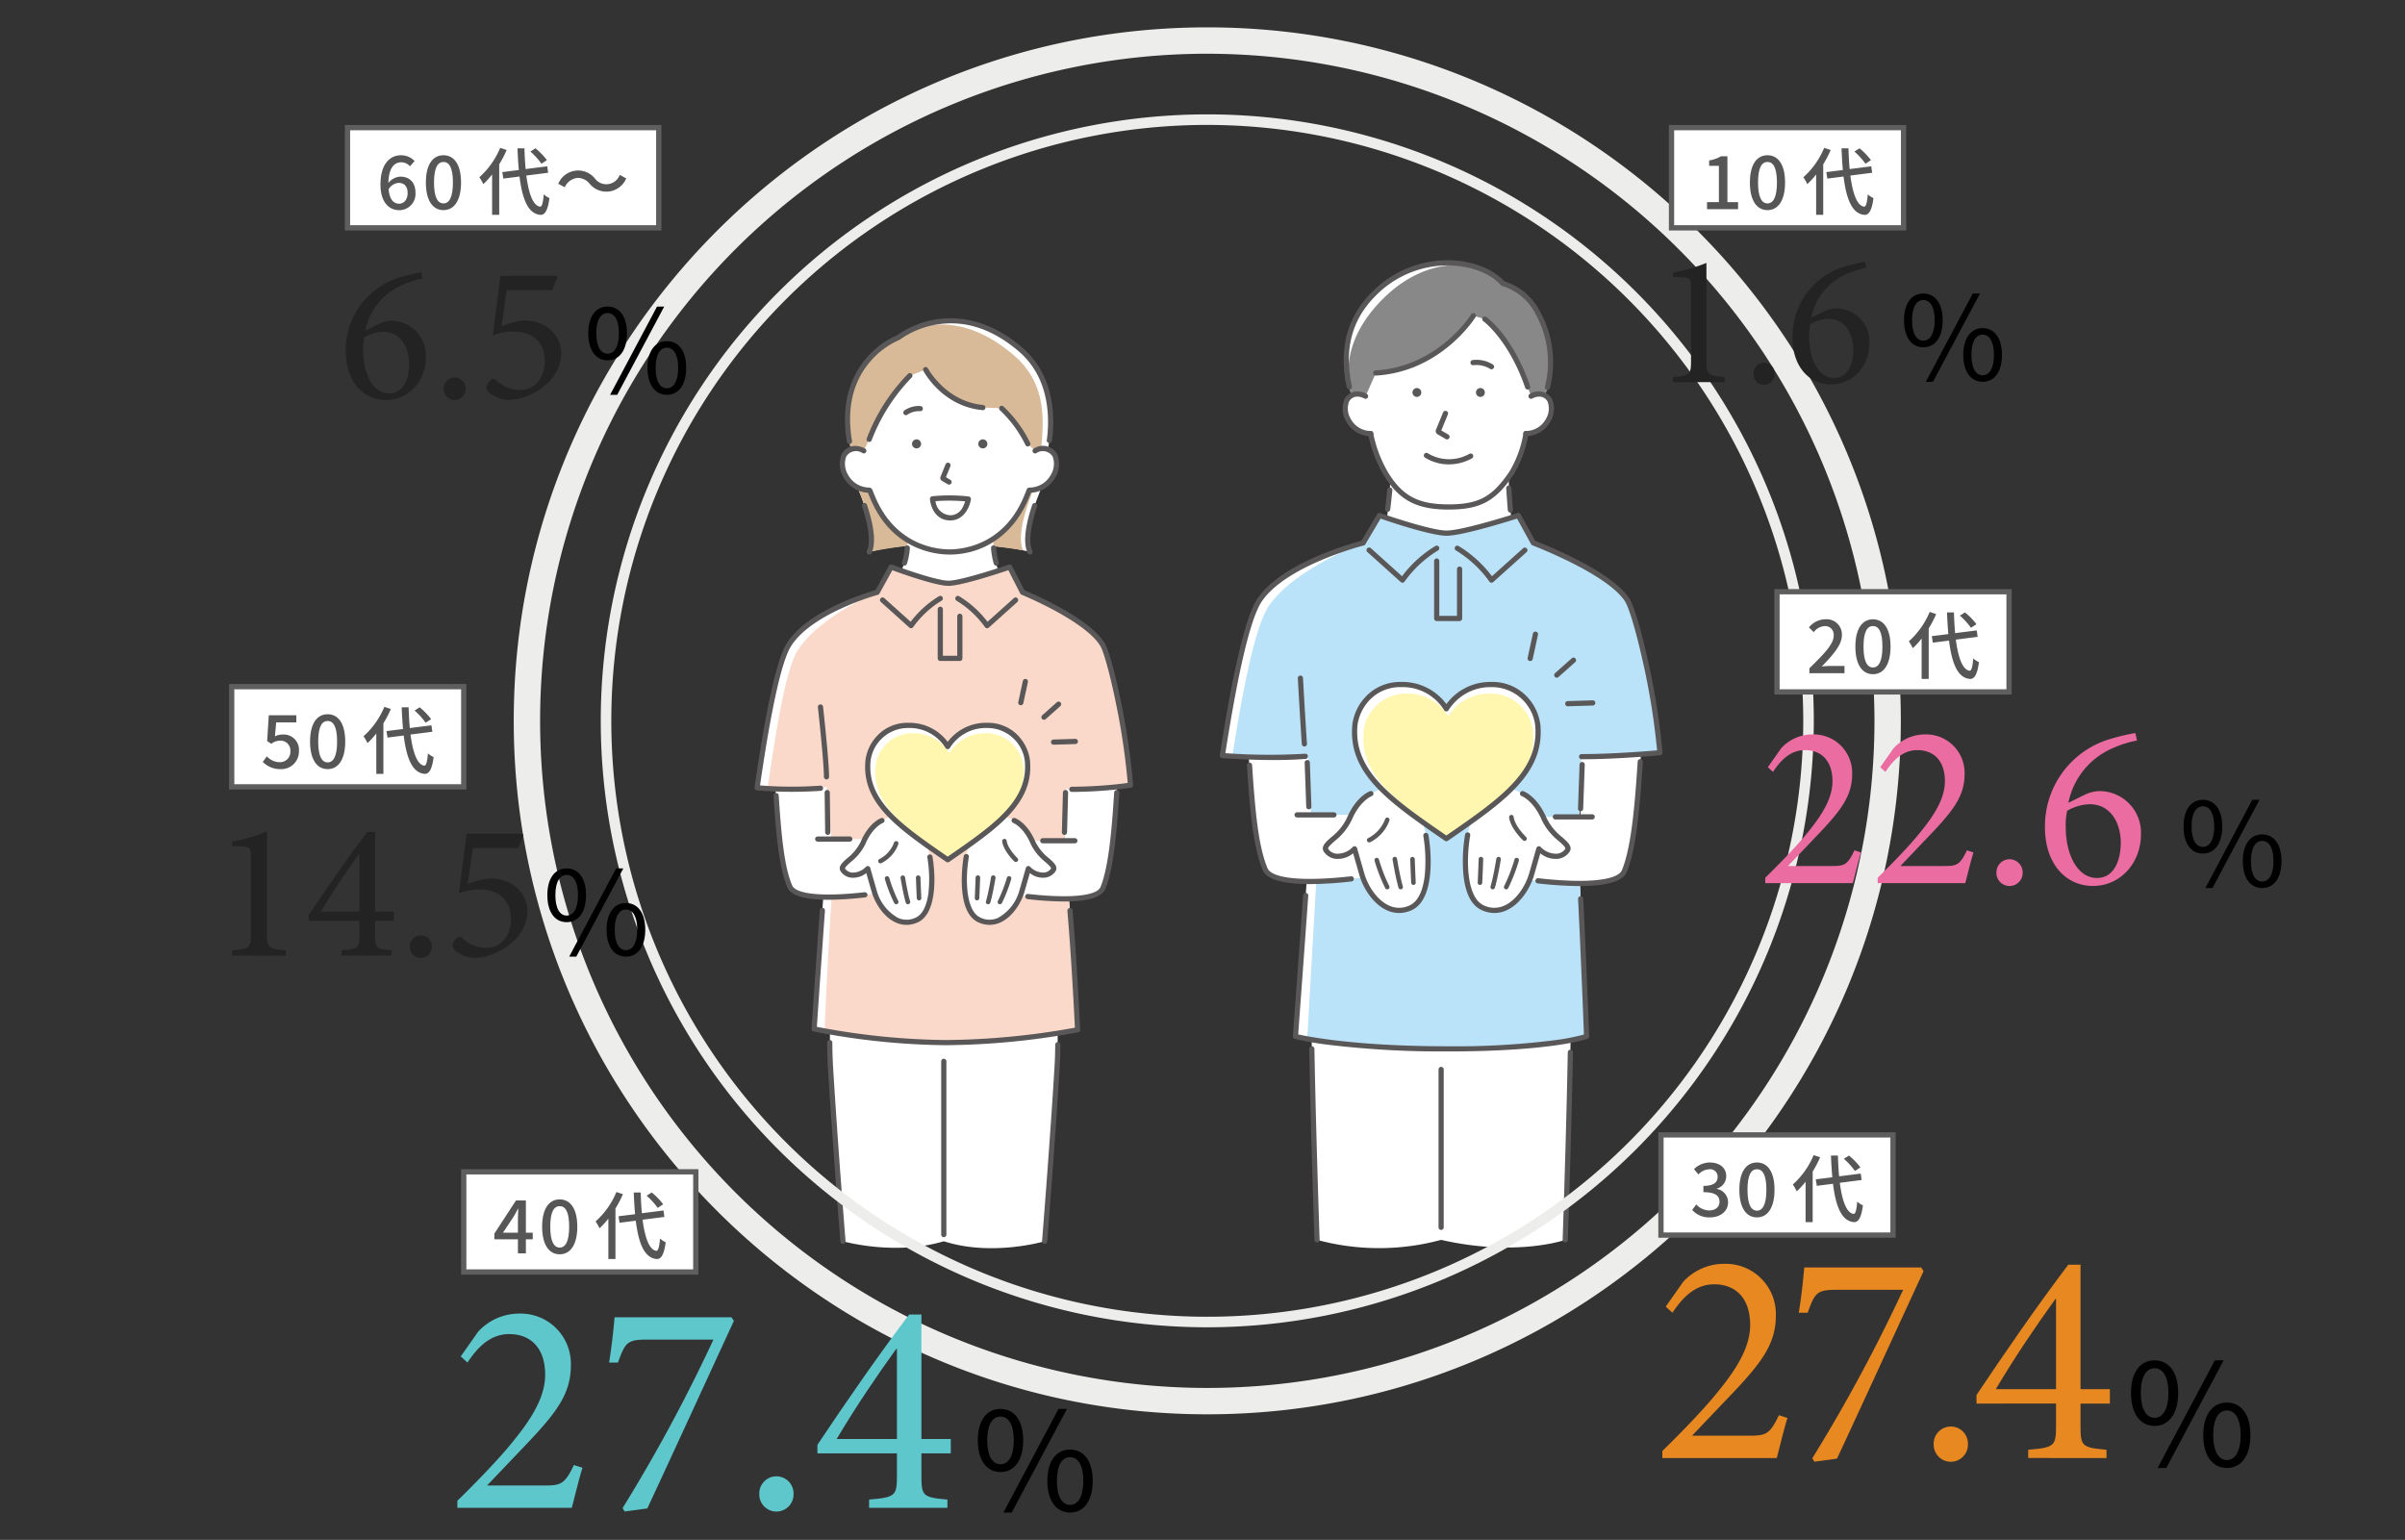
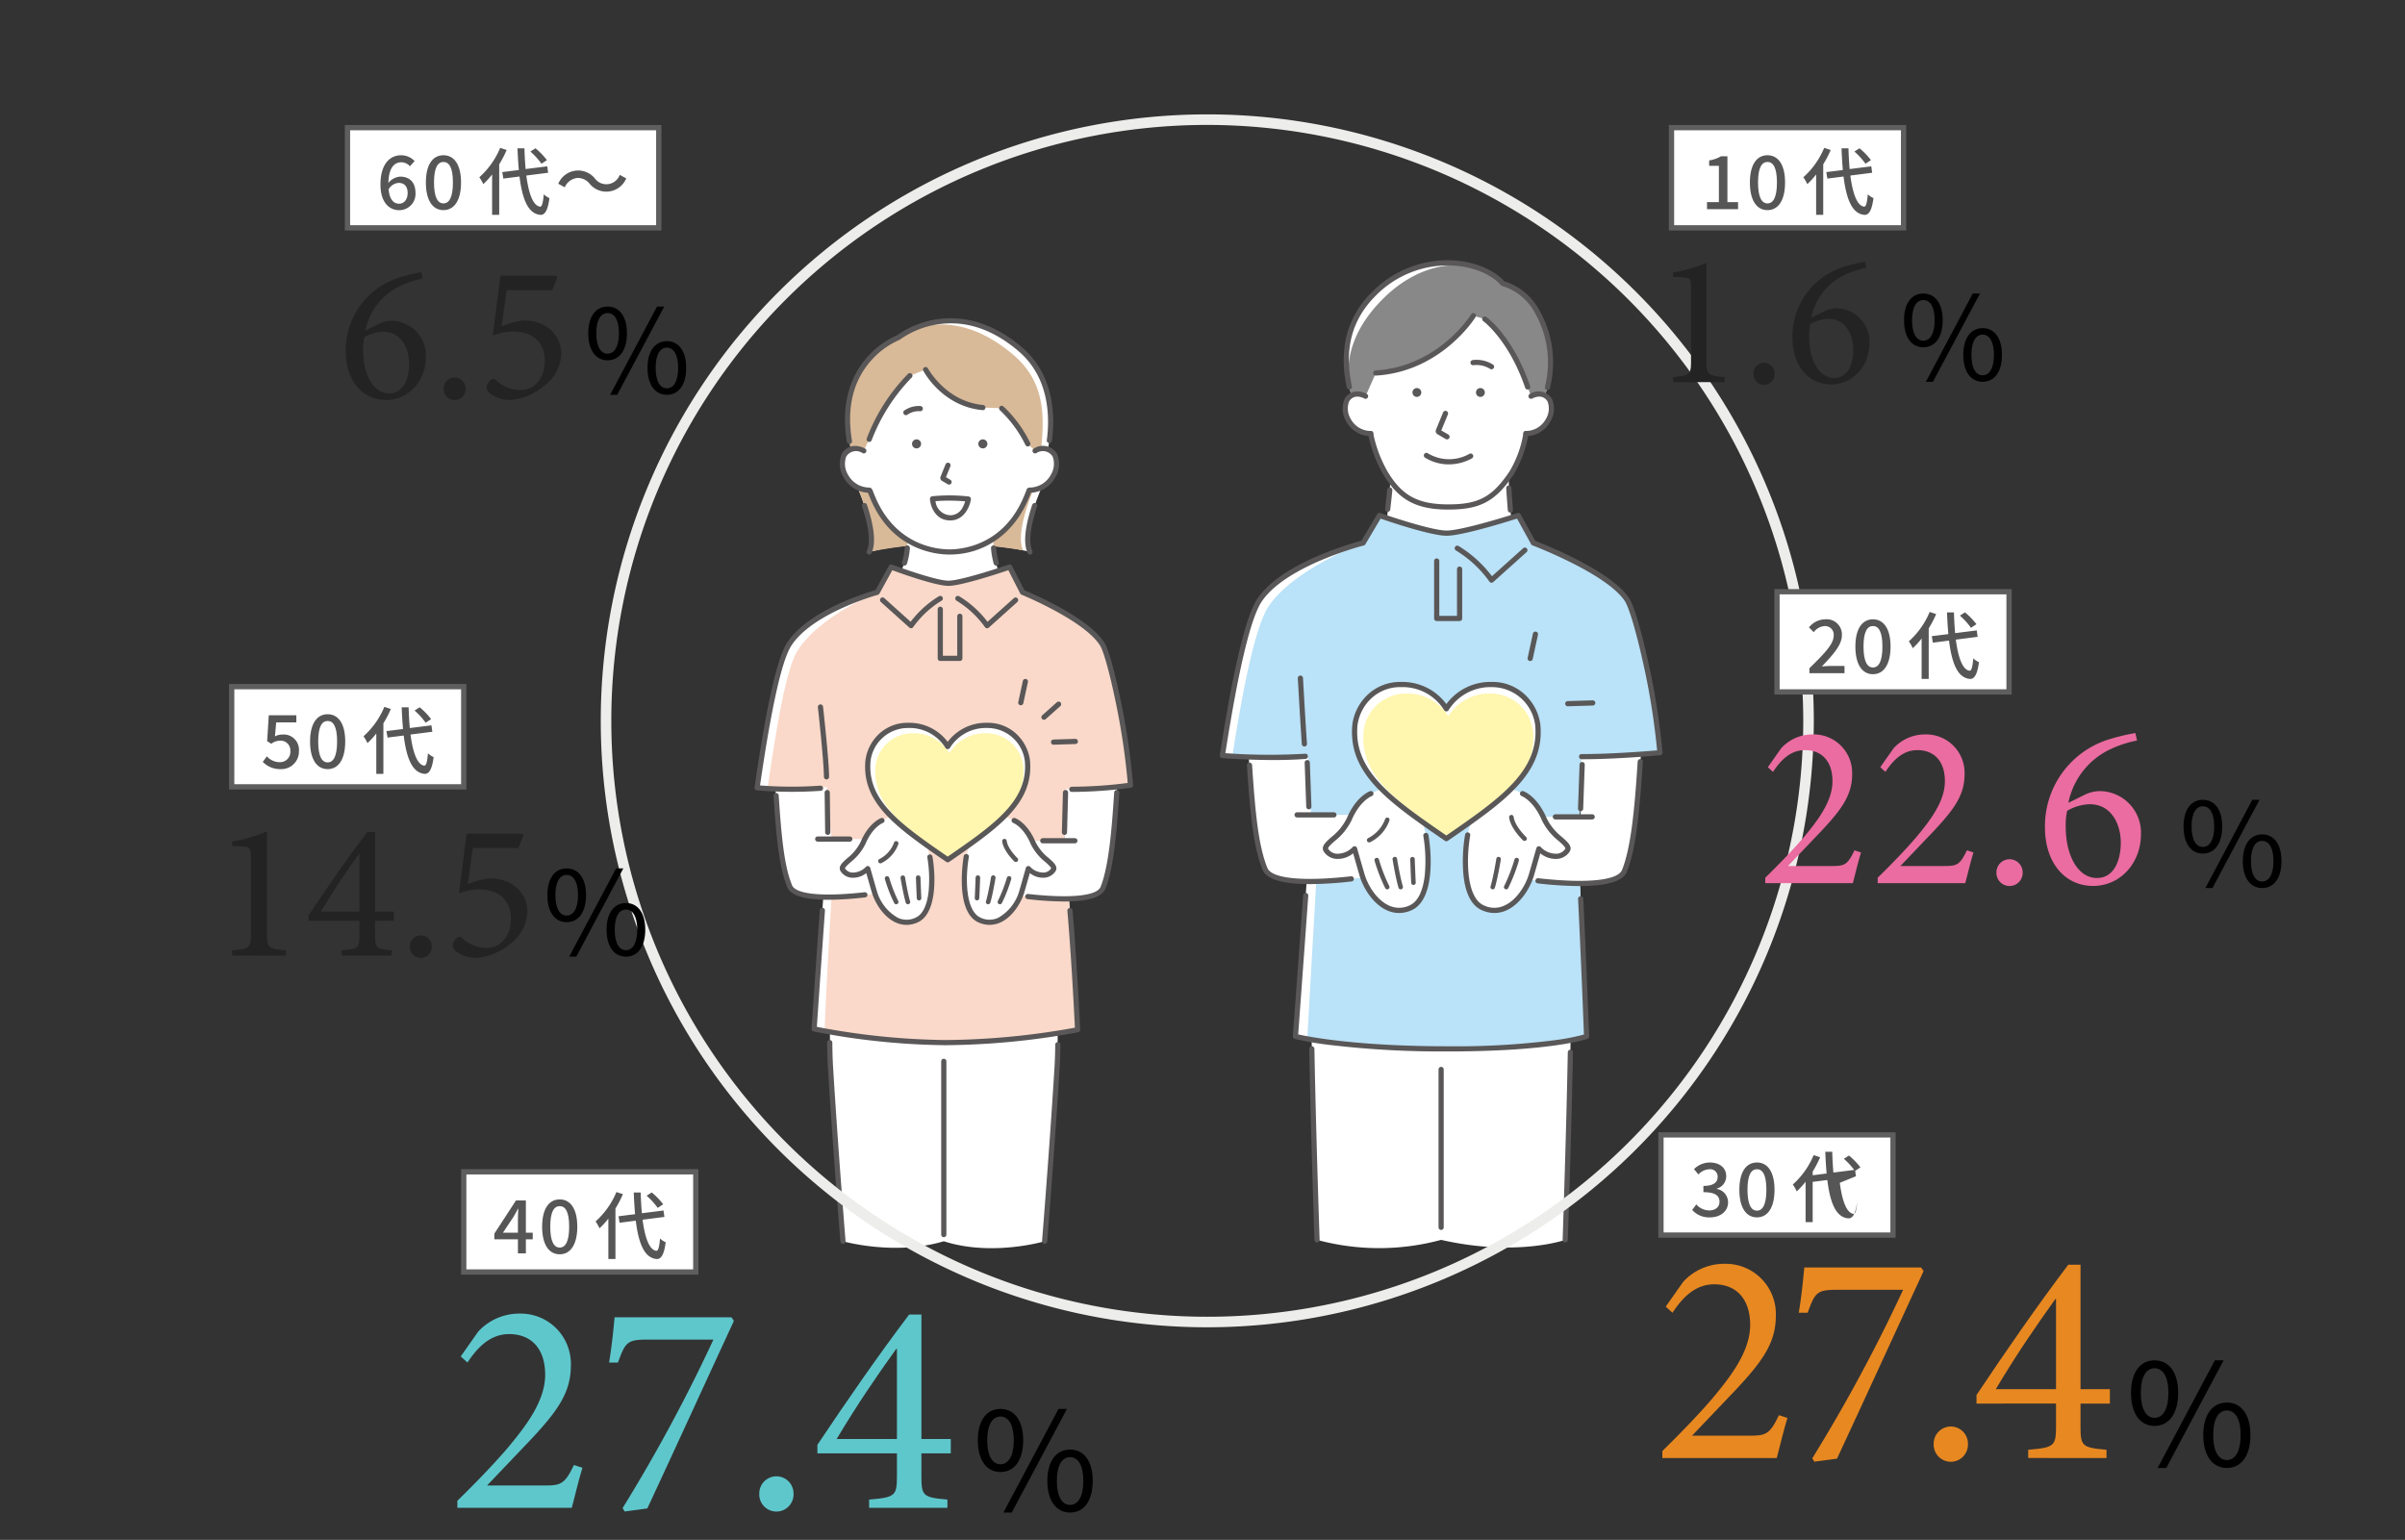
<svg xmlns="http://www.w3.org/2000/svg" width="456" height="292" viewBox="0 0 456 292">
  <rect x="0" y="0" width="456" height="292" fill="#333333" stroke="none" />
  <defs>
    <clipPath id="a">
      <rect width="389.146" height="281.624" fill="none" />
    </clipPath>
  </defs>
  <g transform="translate(-308 -3133)">
    <rect width="456" height="292" transform="translate(308 3133)" fill="none" />
    <g transform="translate(350.427 3138.188)">
      <g transform="translate(1)" clip-path="url(#a)">
        <path d="M135.522,230.186c-9.321,2.794-19.121,0-19.121,0-.96-12.088-1.805-23.82-2.357-32.929a128.847,128.847,0,0,1,.671-19.62h41.614a128.7,128.7,0,0,1,.671,19.62c-.552,9.109-1.4,20.841-2.357,32.929,0,0-9.946,2.956-19.121,0" fill="#fff" />
        <path d="M118.831,86.476s4.292,9.166,2.547,13c0,0,4.94-1.532,15.085-1.532s15.4,1.532,15.4,1.532c-1.745-3.836,2.547-13,2.547-13Z" fill="#fff" />
        <path d="M118.831,86.476s4.225,9.166,2.547,13a71.937,71.937,0,0,1,14.406-1.532,89.519,89.519,0,0,1,14.759,1.219c-1.678-3.835,2.5-12.689,2.5-12.689Z" fill="#d8b998" />
        <path d="M144.906,96.927c-.13,8.532,5.082,11.839,5.082,11.839L136.6,120.605,122.576,108.41A12.337,12.337,0,0,0,128.6,96.927Z" fill="#fff" />
        <path d="M145.462,102.061a.491.491,0,0,1-.472-.356,15.117,15.117,0,0,1-.518-2.938.491.491,0,1,1,.979-.079,14.151,14.151,0,0,0,.484,2.746.491.491,0,0,1-.473.627" fill="#595757" />
        <path d="M128.061,102.061a.482.482,0,0,1-.149-.023.491.491,0,0,1-.319-.617,11.744,11.744,0,0,0,.516-2.728.491.491,0,1,1,.98.069,12.723,12.723,0,0,1-.56,2.956.49.49,0,0,1-.468.343" fill="#595757" />
        <path d="M136.6,99.477c5.2,0,11.71-2.72,14.871-10.444,0,0,4.03-9.408.962-17.3-2.765-7.11-7.937-12.025-15.833-12.486-7.9.461-13.068,5.376-15.833,12.486-3.068,7.893.962,17.3.962,17.3A15.961,15.961,0,0,0,136.6,99.477" fill="#fff" />
        <path d="M121.378,87.757c-4.672-.2-5.726-5.024-4.776-6.618,1.342-2.249,3.751-.837,3.751-.837l1.6.573.454,6.972Z" fill="#fff" />
        <path d="M131.215,78.969a.858.858,0,1,1-.87-.845.857.857,0,0,1,.87.845" fill="#595757" />
        <path d="M143.784,78.969a.858.858,0,1,1-.87-.845.857.857,0,0,1,.87.845" fill="#595757" />
        <path d="M136.517,86.706a.494.494,0,0,1-.25-.069l-1.1-.651a.63.63,0,0,1-.261-.775l.951-2.353a.491.491,0,0,1,.911.368l-.837,2.07.836.5a.491.491,0,0,1-.25.914m-.7-1.127h0" fill="#595757" />
        <path d="M128.337,73.537a.492.492,0,0,1-.26-.909,4.786,4.786,0,0,1,3.061-.814.491.491,0,0,1-.153.97,3.851,3.851,0,0,0-2.389.679.49.49,0,0,1-.259.074" fill="#595757" />
        <path d="M120.353,80.3A3.166,3.166,0,0,0,117.919,80c-3.611-16.5,8.992-21.177,8.992-21.177S137.5,50.377,150,61.022c6.268,5.337,6.324,13.586,5.261,18.972a3.174,3.174,0,0,0-2.431.308l-1.388-1.32a22.921,22.921,0,0,0-4.966-6.753l-3.553-.133c-7.413-.683-10.854-7.208-10.854-7.208l-3,1.18a35.117,35.117,0,0,0-7.7,12.056Z" fill="#fff" />
        <path d="M120.353,80.3A3.166,3.166,0,0,0,117.919,80c-3.611-16.5,8.992-21.177,8.992-21.177s9.324-7.341,21.827,3.3c6.268,5.337,5.767,12.223,5.246,17.779a2.722,2.722,0,0,0-1.15.4l-1.388-1.32a22.921,22.921,0,0,0-4.966-6.753l-3.553-.133c-7.413-.683-10.854-7.208-10.854-7.208l-3,1.18a35.117,35.117,0,0,0-7.7,12.056Z" fill="#d8b998" />
        <path d="M151.808,87.757c4.671-.2,5.726-5.024,4.776-6.618-1.342-2.249-3.751-.837-3.751-.837l-1.6.573-.454,6.972Z" fill="#fff" />
        <path d="M136.6,99.968c-2.5,0-10.979-.775-15.06-10.75,0,0-.19-.416-.461-1.144a.491.491,0,1,1,.921-.343c.257.692.44,1.094.442,1.1,3.857,9.425,11.812,10.157,14.158,10.157s10.3-.732,14.15-10.14c.01-.022.2-.444.47-1.169a.492.492,0,1,1,.922.341c-.283.762-.482,1.2-.49,1.218-2.746,6.713-8.376,10.732-15.052,10.732" fill="#595757" />
        <path d="M151.864,99.968a.49.49,0,0,1-.447-.288c-.836-1.837-.542-4.914.874-9.149a.491.491,0,0,1,.932.311c-1.316,3.935-1.631,6.851-.912,8.431a.491.491,0,0,1-.447.695" fill="#595757" />
        <path d="M121.378,99.968a.491.491,0,0,1-.447-.695c.72-1.58.4-4.5-.914-8.438a.491.491,0,0,1,.931-.312c1.418,4.239,1.714,7.319.877,9.157a.49.49,0,0,1-.447.288" fill="#595757" />
        <path d="M121.379,88.248h-.023a5.538,5.538,0,0,1-4.847-2.933,4.9,4.9,0,0,1-.329-4.428,2.842,2.842,0,0,1,2.846-1.5,4.2,4.2,0,0,1,1.574.489.491.491,0,0,1-.495.849,2.183,2.183,0,0,0-3.081.664,3.987,3.987,0,0,0,.349,3.459,4.59,4.59,0,0,0,4.026,2.417.491.491,0,0,1-.02.982" fill="#595757" />
        <path d="M151.807,88.248a.491.491,0,0,1-.021-.982,4.59,4.59,0,0,0,4.026-2.417,3.984,3.984,0,0,0,.349-3.459,2.183,2.183,0,0,0-3.081-.664.491.491,0,0,1-.495-.849,3.124,3.124,0,0,1,4.42,1.01,4.9,4.9,0,0,1-.328,4.428,5.541,5.541,0,0,1-4.848,2.933h-.022" fill="#595757" />
        <path d="M117.632,79.006a.493.493,0,0,1-.485-.41c-1.357-8.1,1.313-13.164,3.793-15.992a16.07,16.07,0,0,1,5.726-4.218,17.378,17.378,0,0,1,7.012-2.941c3.946-.731,10.037-.421,16.643,5.2,6.324,5.383,6.289,13.435,5.706,17.756a.491.491,0,0,1-.974-.132c.556-4.122.6-11.8-5.369-16.876-5.052-4.3-10.363-5.981-15.782-4.993a16.5,16.5,0,0,0-6.686,2.8.485.485,0,0,1-.135.076,15.188,15.188,0,0,0-5.433,4.008c-3.379,3.876-4.567,8.972-3.532,15.146a.492.492,0,0,1-.4.566.459.459,0,0,1-.081.007" fill="#595757" />
        <path d="M121.378,78.615a.493.493,0,0,1-.462-.66,35.266,35.266,0,0,1,7.818-12.242.492.492,0,1,1,.68.71,34.905,34.905,0,0,0-7.574,11.869.492.492,0,0,1-.462.323" fill="#595757" />
        <path d="M142.928,72.587l-.046,0c-7.592-.7-11.1-7.192-11.245-7.468a.492.492,0,0,1,.87-.459c.033.063,3.416,6.3,10.466,6.949a.491.491,0,0,1-.045.98" fill="#595757" />
        <path d="M151.446,79.473a.492.492,0,0,1-.45-.293,22.636,22.636,0,0,0-4.859-6.6.491.491,0,0,1,.686-.7,23.622,23.622,0,0,1,5.072,6.906.492.492,0,0,1-.449.69" fill="#595757" />
        <path d="M136.731,93.5c-2.8,0-3.733-2.643-3.834-4.062a.491.491,0,0,1,.429-.522,32.744,32.744,0,0,1,6.9.04.493.493,0,0,1,.434.563c-.206,1.345-1.264,3.907-3.8,3.98h-.129m-2.783-3.659a2.946,2.946,0,0,0,2.788,2.677h.1a2.633,2.633,0,0,0,2.281-1.535,5.417,5.417,0,0,0,.452-1.1,33.861,33.861,0,0,0-5.617-.038" fill="#595757" />
        <path d="M158.583,159.509c-.458-3.125.042-8.532.033-15.035l1.182.012a84.549,84.549,0,0,0,11.127-.784c-.706-9.939-3.908-24.344-5.307-26.661-3-4.975-15.164-9.916-15.164-9.916l-2.446-4.792s-8.957,3.083-11.6,3.083-10.874-3.083-10.874-3.083l-2.637,4.792s-12.6,3.409-16.734,9.916c-2.16,3.4-4.3,15.038-6.048,27.153,0,0,7.977.7,13.282-.065-.009,5.928-.02,11.309-.269,14.642-.989,13.23-2.2,31.15-2.2,31.15a133.946,133.946,0,0,0,25.028,2.6,140.693,140.693,0,0,0,24.929-2.433s-1.015-21.76-2.308-30.575" fill="#fff" />
        <path d="M158.583,159.509c-.458-3.125.042-8.532.033-15.035l1.182.012a84.549,84.549,0,0,0,11.127-.784c-.706-9.939-3.908-24.344-5.307-26.661-3-4.975-15.164-9.916-15.164-9.916l-2.446-4.792s-8.957,3.083-11.6,3.083-10.874-3.083-10.874-3.083l-2.637,4.792s-10.943,4.516-15.075,11.023c-2.159,3.4-3.968,14.068-5.716,26.183a55.777,55.777,0,0,0,11.291-.2c-.009,5.928,1.508,11.614,1.259,14.947-.989,13.23-1.749,31.232-1.749,31.232a118.812,118.812,0,0,0,23.052,2.209,140.693,140.693,0,0,0,24.929-2.433s-1.015-21.76-2.308-30.575" fill="#fad9ca" />
        <path d="M158.616,144.419l-.163,9.82H148.107l-.2,10.1s16.23,2.689,17.793-1.166c1.582-3.9,2.158-10.754,2.689-19.17-1.869.189-6.246.394-9.773.414" fill="#fff" />
        <path d="M148.859,150.4s2.1.737,3.59,4.247c1.209,2.849,4.511,4.051,3.823,5.119s-2.558,1.686-4.716-.244c0,0-.823,2.907-1.217,4.259-.933,3.205-4.128,7.28-8.072,5.476s-2.855-11.049-2.213-13.225,2.122-5.954,4.318-6.6c1.844-.543,4.487.968,4.487.968" fill="#fff" />
        <path d="M146.156,166.282a.43.43,0,0,1-.374-.641,27.991,27.991,0,0,0,1.7-4.373.43.43,0,1,1,.824.244,28.312,28.312,0,0,1-1.77,4.551.43.43,0,0,1-.375.219" fill="#595757" />
        <path d="M143.93,166.282a.443.443,0,0,1-.124-.018.43.43,0,0,1-.288-.535c.473-1.578.956-4.54.961-4.57a.43.43,0,0,1,.849.138c-.02.123-.5,3.048-.987,4.679a.429.429,0,0,1-.411.306" fill="#595757" />
        <path d="M141.821,165.551h-.027a.431.431,0,0,1-.4-.456c.04-.636.161-3.851.162-3.883a.43.43,0,0,1,.86.032c-.006.133-.123,3.258-.163,3.9a.431.431,0,0,1-.429.4" fill="#595757" />
        <path d="M149.192,158.273a.429.429,0,0,1-.3-.118c-.084-.081-2.073-1.989-2.3-3.8a.43.43,0,0,1,.853-.107c.189,1.5,2.021,3.263,2.039,3.281a.429.429,0,0,1-.3.741" fill="#595757" />
        <path d="M160.372,154.73h-6.083a.491.491,0,1,1,0-.982h6.083a.491.491,0,1,1,0,.982" fill="#595757" />
        <path d="M158.365,165.758a63.58,63.58,0,0,1-6.987-.454.492.492,0,0,1,.11-.977c7.913.892,13.056.392,13.756-1.337,1.562-3.853,2.134-10.966,2.585-17.921a.491.491,0,0,1,.98.064c-.571,8.805-1.189,14.611-2.654,18.226-.647,1.6-3.26,2.4-7.79,2.4" fill="#595757" />
        <path d="M113.406,144.05l.131,9.865h10.345l.2,10.1s-16.231,2.689-17.794-1.166c-1.582-3.9-2.158-10.048-2.689-18.464a59.469,59.469,0,0,0,9.806-.337" fill="#fff" />
        <path d="M117.7,154.407h-6.083a.491.491,0,1,1,0-.982H117.7a.491.491,0,1,1,0,.982" fill="#595757" />
        <path d="M113.624,165.434c-4.531,0-7.143-.8-7.791-2.4-1.472-3.633-2.047-8.89-2.594-17.321a.491.491,0,1,1,.98-.064c.541,8.329,1.1,13.507,2.525,17.016.7,1.728,5.843,2.228,13.756,1.337a.491.491,0,0,1,.11.976,63.545,63.545,0,0,1-6.986.454" fill="#595757" />
        <path d="M123.793,150.4s-2.1.737-3.59,4.247c-1.209,2.849-4.511,4.051-3.823,5.119s2.558,1.686,4.716-.244c0,0,.823,2.907,1.217,4.259.933,3.205,4.128,7.28,8.072,5.476s2.855-11.049,2.213-13.225-2.122-5.954-4.318-6.6c-1.844-.543-4.487.968-4.487.968" fill="#fff" />
        <path d="M126.5,166.282a.43.43,0,0,1-.375-.219,28.389,28.389,0,0,1-1.771-4.55.43.43,0,1,1,.825-.245,28.058,28.058,0,0,0,1.695,4.373.43.43,0,0,1-.374.641" fill="#595757" />
        <path d="M128.721,166.282a.428.428,0,0,1-.411-.306c-.49-1.631-.966-4.556-.986-4.679a.43.43,0,0,1,.848-.138c.005.03.488,2.993.961,4.57a.43.43,0,0,1-.288.535.443.443,0,0,1-.124.018" fill="#595757" />
        <path d="M130.83,165.551a.431.431,0,0,1-.429-.4c-.04-.647-.157-3.772-.163-3.9a.43.43,0,0,1,.414-.445.434.434,0,0,1,.446.413c0,.032.122,3.247.162,3.883a.431.431,0,0,1-.4.456h-.027" fill="#595757" />
        <path d="M123.511,158.521a.43.43,0,0,1-.184-.819,5.7,5.7,0,0,0,2.756-3.088.43.43,0,0,1,.824.248,6.487,6.487,0,0,1-3.213,3.618.427.427,0,0,1-.183.041" fill="#595757" />
        <path d="M136.264,157.843c9.226-6.361,15.835-10.928,15.116-18.78a7.6,7.6,0,0,0-7.656-6.7,8.549,8.549,0,0,0-7.46,4.013,8.549,8.549,0,0,0-7.46-4.013,7.6,7.6,0,0,0-7.655,6.7c-.72,7.852,5.889,12.419,15.115,18.78" fill="#fff" />
        <path d="M136.593,157.666c8.551-5.945,14.676-10.212,14.009-17.549a7.073,7.073,0,0,0-7.1-6.259,7.916,7.916,0,0,0-6.913,3.752,7.917,7.917,0,0,0-6.913-3.752,7.073,7.073,0,0,0-7.1,6.259c-.667,7.337,5.458,11.6,14.009,17.549" fill="#fff6af" />
        <path d="M136.264,158.335a.486.486,0,0,1-.278-.087c-9.331-6.433-16.073-11.082-15.326-19.229a8.32,8.32,0,0,1,2.04-4.484,7.868,7.868,0,0,1,6.1-2.66,9.074,9.074,0,0,1,7.459,3.615,9.078,9.078,0,0,1,7.46-3.615,7.871,7.871,0,0,1,6.106,2.66,8.325,8.325,0,0,1,2.039,4.484c.747,8.147-6,12.8-15.326,19.229a.489.489,0,0,1-.279.087M128.8,132.858a7.153,7.153,0,0,0-7.167,6.251c-.687,7.5,5.716,11.993,14.626,18.138,8.912-6.145,15.314-10.641,14.627-18.138a7.153,7.153,0,0,0-7.167-6.251,8,8,0,0,0-7.028,3.757.49.49,0,0,1-.431.257h0a.489.489,0,0,1-.432-.258,8,8,0,0,0-7.027-3.756" fill="#595757" />
        <path d="M144.207,170.19a5.139,5.139,0,0,1-2.145-.485c-4.532-2.073-2.834-12.119-2.76-12.545a.491.491,0,1,1,.968.168c-.681,3.9-.656,10.177,2.2,11.484a3.91,3.91,0,0,0,3.387.025,8.512,8.512,0,0,0,4.009-5.192c.393-1.351,1.216-4.255,1.216-4.255a.491.491,0,0,1,.8-.232,3.425,3.425,0,0,0,2.717,1.106,1.764,1.764,0,0,0,1.259-.763c.111-.172-.6-.8-1.075-1.223A9.95,9.95,0,0,1,152,154.84c-1.371-3.234-3.285-3.969-3.3-3.976a.491.491,0,0,1,.328-.926c.094.033,2.325.85,3.881,4.518a9.01,9.01,0,0,0,2.534,3.087c.934.828,1.816,1.61,1.249,2.49a2.738,2.738,0,0,1-1.953,1.2,4.007,4.007,0,0,1-2.906-.866c-.27.95-.745,2.618-1.016,3.549-.624,2.143-2.27,4.77-4.543,5.811a4.925,4.925,0,0,1-2.06.459" fill="#595757" />
        <path d="M128.444,170.19a4.928,4.928,0,0,1-2.06-.459c-2.273-1.041-3.919-3.668-4.543-5.811-.271-.931-.746-2.6-1.016-3.549a4.011,4.011,0,0,1-2.9.866,2.738,2.738,0,0,1-1.954-1.2c-.567-.88.315-1.662,1.249-2.49a9.024,9.024,0,0,0,2.535-3.087c1.555-3.668,3.786-4.485,3.88-4.518a.491.491,0,0,1,.328.926c-.035.013-1.938.756-3.3,3.976a9.95,9.95,0,0,1-2.787,3.438c-.472.419-1.185,1.051-1.074,1.223a1.76,1.76,0,0,0,1.258.763,3.424,3.424,0,0,0,2.717-1.106.491.491,0,0,1,.8.232s.823,2.9,1.216,4.255a8.516,8.516,0,0,0,4.009,5.192,3.91,3.91,0,0,0,3.387-.025c1.647-.754,2.241-3.088,2.448-4.913a24.928,24.928,0,0,0-.235-6.5.491.491,0,1,1,.969-.165c.659,3.859.816,10.828-2.773,12.469a5.135,5.135,0,0,1-2.145.485" fill="#595757" />
        <path d="M150.119,128.548a.533.533,0,0,1-.1-.011.493.493,0,0,1-.377-.584l.871-4.028a.492.492,0,0,1,.961.208l-.871,4.027a.492.492,0,0,1-.48.388" fill="#595757" />
        <path d="M156.342,136.026a.491.491,0,0,1-.015-.982l4.119-.126a.491.491,0,1,1,.03.982l-4.119.126h-.015" fill="#595757" />
        <path d="M154.518,131.3a.491.491,0,0,1-.327-.858l2.76-2.458a.491.491,0,1,1,.653.733l-2.76,2.459a.489.489,0,0,1-.326.124" fill="#595757" />
        <path d="M135.962,193.009a135.669,135.669,0,0,1-25.131-2.607.492.492,0,0,1-.387-.513c.008-.113.767-11.363,1.564-22.48a.491.491,0,1,1,.98.07c-.709,9.891-1.388,19.887-1.534,22.048a135.046,135.046,0,0,0,24.508,2.5,141.82,141.82,0,0,0,24.418-2.343c-.111-2.288-.667-13.373-1.425-22.16a.491.491,0,0,1,.979-.084c.846,9.818,1.442,22.5,1.448,22.622a.49.49,0,0,1-.392.5,142.381,142.381,0,0,1-25.028,2.444" fill="#595757" />
        <path d="M113.519,153.131a.492.492,0,0,1-.491-.485l-.1-7.534a.492.492,0,0,1,.485-.5h.007a.492.492,0,0,1,.491.485l.1,7.534a.492.492,0,0,1-.485.5Z" fill="#595757" />
        <path d="M158.4,153.131h-.013a.49.49,0,0,1-.478-.5l.2-7.539a.491.491,0,0,1,.982.026l-.2,7.539a.491.491,0,0,1-.491.478" fill="#595757" />
        <path d="M113.282,142.612a.491.491,0,0,1-.491-.488c-.021-3.1-1.126-13.072-1.137-13.172a.492.492,0,1,1,.977-.109c.045.412,1.121,10.121,1.142,13.274a.491.491,0,0,1-.488.495Z" fill="#595757" />
        <path d="M116.4,230.677a.49.49,0,0,1-.489-.452c-.981-12.354-1.819-24.051-2.358-32.938-.09-1.478-.139-3.083-.146-4.768a.491.491,0,0,1,.982,0c.008,1.667.056,3.252.145,4.712.539,8.881,1.375,20.572,2.356,32.92a.49.49,0,0,1-.451.528.255.255,0,0,1-.039,0" fill="#595757" />
        <path d="M154.643,230.677a.255.255,0,0,1-.039,0,.49.49,0,0,1-.451-.528c.981-12.348,1.817-24.039,2.356-32.92.082-1.346.13-2.8.142-4.328a.491.491,0,0,1,.491-.487h.005a.491.491,0,0,1,.487.495c-.013,1.543-.061,3.017-.144,4.38-.539,8.887-1.377,20.584-2.358,32.938a.49.49,0,0,1-.489.452" fill="#595757" />
        <path d="M135.522,229.415a.491.491,0,0,1-.491-.491V196.068a.491.491,0,1,1,.982,0v32.856a.491.491,0,0,1-.491.491" fill="#595757" />
        <path d="M129.316,113.939a.486.486,0,0,1-.328-.126l-5.4-4.851a.491.491,0,0,1,.657-.731l4.991,4.486a19.345,19.345,0,0,1,5.363-4.842.491.491,0,1,1,.512.838,18.227,18.227,0,0,0-5.394,5.016.494.494,0,0,1-.347.207.523.523,0,0,1-.056,0" fill="#595757" />
        <path d="M143.73,113.939a.51.51,0,0,1-.056,0,.494.494,0,0,1-.347-.207,18.241,18.241,0,0,0-5.395-5.016.491.491,0,0,1,.513-.838,19.359,19.359,0,0,1,5.363,4.842l5-4.484a.491.491,0,0,1,.656.732l-5.4,4.848a.49.49,0,0,1-.328.126" fill="#595757" />
        <path d="M138.562,120.148h-3.705a.491.491,0,0,1-.491-.491v-9.313a.491.491,0,1,1,.982,0v8.822h2.723v-7.491a.491.491,0,1,1,.982,0v7.982a.491.491,0,0,1-.491.491" fill="#595757" />
        <path d="M160.116,144.979h-.32a.491.491,0,0,1,0-.982h0a84.191,84.191,0,0,0,10.6-.717,132.178,132.178,0,0,0-2.35-15.666c-1.056-5.093-2.2-9.239-2.853-10.318-2.884-4.778-14.808-9.665-14.928-9.714a.49.49,0,0,1-.253-.232l-2.252-4.413c-1.8.608-8.958,2.971-11.353,2.971s-8.943-2.341-10.648-2.966l-2.433,4.422a.489.489,0,0,1-.3.237c-.124.034-12.466,3.435-16.447,9.705-1.773,2.79-3.758,11.685-5.9,26.441a76.314,76.314,0,0,0,11.415.045.491.491,0,1,1,.1.978,79.953,79.953,0,0,1-12.115-.085.491.491,0,0,1-.444-.56c2.193-15.2,4.252-24.4,6.12-27.346,1.766-2.781,5.173-5.331,10.128-7.582a52.238,52.238,0,0,1,6.689-2.487l2.538-4.612a.491.491,0,0,1,.6-.224c.082.031,8.182,3.052,10.7,3.052s11.348-3.025,11.437-3.056a.491.491,0,0,1,.6.241l2.364,4.631c1.552.644,12.337,5.255,15.229,10.046.867,1.436,2.1,6.431,2.974,10.627a131.055,131.055,0,0,1,2.4,16.254.49.49,0,0,1-.418.521,86.435,86.435,0,0,1-10.881.79" fill="#595757" />
        <path d="M229.819,229.921a44.985,44.985,0,0,1-23.531,0c-.578-17.43-1.038-34.485-1.115-45.841h49.292c-.077,11.356-.537,28.411-1.115,45.842,0,0-9.208,3.256-23.531,0" fill="#fff" />
        <path d="M218.441,98.613c1.147-2.2,1.779-13.1,1.779-13.1l22.379-.684s.289,10.858,1.438,13.057L231.278,112.9Z" fill="#fff" />
        <path d="M231.215,90.948c5.923,0,8.679-1.576,11.973-6.459,3.195-4.737,3.68-14.262,3.68-14.262s2.7-21.314-15.653-21.314-15.653,21.314-15.653,21.314.74,9.363,3.68,14.262c2.956,4.924,6.213,6.459,11.973,6.459" fill="#fff" />
        <path d="M216.464,77.03c-4.439-.193-5.441-4.774-4.538-6.289,1.274-2.137,3.564-.8,3.564-.8l1.517.545.432,6.626Z" fill="#fff" />
        <path d="M245.9,77.03c4.439-.193,5.441-4.774,4.538-6.289-1.274-2.137-3.564-.8-3.564-.8l-1.517.545-.432,6.626Z" fill="#fff" />
        <path d="M236.43,69.173a.838.838,0,1,0,.886-.773.83.83,0,0,0-.886.773" fill="#595757" />
        <path d="M224.386,69.174a.838.838,0,1,0,.886-.774.831.831,0,0,0-.886.774" fill="#595757" />
        <path d="M230.934,78.129a.491.491,0,0,1-.247-.067l-1.56-.91a.683.683,0,0,1-.288-.844l1.348-3.285a.491.491,0,1,1,.909.373l-1.247,3.04,1.333.777a.492.492,0,0,1-.248.916M229.621,76.3h0" fill="#595757" />
        <path d="M231.215,91.439c-6.1,0-9.463-1.815-12.394-6.7a25.135,25.135,0,0,1-2.855-7.613.491.491,0,0,1,.964-.192,24.468,24.468,0,0,0,2.733,7.3c2.757,4.593,5.78,6.22,11.552,6.22,5.705,0,8.3-1.4,11.565-6.242a20.405,20.405,0,0,0,2.641-7.276.492.492,0,1,1,.966.184,22.207,22.207,0,0,1-2.792,7.642c-3.451,5.115-6.343,6.675-12.38,6.675" fill="#595757" />
        <path d="M242.951,92.016a.491.491,0,0,1-.489-.448c-.094-1.1-.256-3.366-.3-4.185a.491.491,0,0,1,.981-.052c.042.795.205,3.084.3,4.153a.489.489,0,0,1-.448.53.3.3,0,0,1-.042,0" fill="#595757" />
        <path d="M219.684,91.863a.426.426,0,0,1-.061,0,.491.491,0,0,1-.427-.547c.133-1.081.317-2.8.393-3.625a.491.491,0,1,1,.978.091c-.077.827-.262,2.565-.4,3.654a.492.492,0,0,1-.487.431" fill="#595757" />
        <path d="M239.364,64.836a.491.491,0,0,1-.277-.086,4.887,4.887,0,0,0-3.142-.689.491.491,0,1,1-.145-.972,5.809,5.809,0,0,1,3.843.851.491.491,0,0,1-.279.9" fill="#595757" />
        <path d="M249.473,69.776c3.106-7.789-.509-19.283-7.945-21.2-4.059-4.679-16.013-6.436-24.444,1.944-6.167,6.13-5.857,13.381-4.264,19.3a2.915,2.915,0,0,1,2.669.128l1.95-4.4c12.328-.752,18.486-10.866,18.486-10.866l2.178.637s4.935,3.556,8.119,12.872l.656,1.76a2.951,2.951,0,0,1,2.6-.169" fill="#fff" />
        <path d="M249.473,69.776c3.106-7.789-.509-19.283-7.945-21.2-4.059-4.679-14.242-5.545-22.673,2.835-6.168,6.13-7.628,12.49-6.035,18.409a2.915,2.915,0,0,1,2.669.128l1.95-4.4c12.328-.752,18.486-10.866,18.486-10.866l2.178.637s4.935,3.556,8.119,12.872l.656,1.76a2.951,2.951,0,0,1,2.6-.169" fill="#888" />
        <path d="M216.464,77.521h-.022a5.287,5.287,0,0,1-4.627-2.8,4.685,4.685,0,0,1-.312-4.232,2.724,2.724,0,0,1,2.728-1.436,4.007,4.007,0,0,1,1.506.468.491.491,0,0,1-.495.849,3.022,3.022,0,0,0-1.13-.342,1.765,1.765,0,0,0-1.765.965,3.82,3.82,0,0,0,.333,3.262,4.335,4.335,0,0,0,3.805,2.284.491.491,0,0,1-.021.982" fill="#595757" />
        <path d="M217.439,66.034a.491.491,0,0,1-.029-.982c11.933-.728,18.036-10.532,18.1-10.631a.491.491,0,0,1,.839.511c-.063.1-6.436,10.342-18.876,11.1h-.03" fill="#595757" />
        <path d="M246.223,68.677a.492.492,0,0,1-.465-.332c-3.088-9.036-7.894-12.6-7.942-12.633a.491.491,0,0,1,.575-.8c.207.149,5.1,3.754,8.3,13.112a.493.493,0,0,1-.465.65" fill="#595757" />
        <path d="M245.9,77.521a.491.491,0,0,1-.021-.982,4.335,4.335,0,0,0,3.805-2.284,3.82,3.82,0,0,0,.333-3.262,1.764,1.764,0,0,0-1.765-.965,3.04,3.04,0,0,0-1.13.342.491.491,0,0,1-.5-.849,2.993,2.993,0,0,1,4.234.968,4.685,4.685,0,0,1-.312,4.232,5.287,5.287,0,0,1-4.627,2.8H245.9" fill="#595757" />
        <path d="M249.978,68.767a.505.505,0,0,1-.132-.018.492.492,0,0,1-.342-.605A18.93,18.93,0,0,0,247.692,54.3a10.469,10.469,0,0,0-6.286-5.249.484.484,0,0,1-.249-.153c-1.876-2.163-5.49-3.6-9.431-3.743a19.117,19.117,0,0,0-14.295,5.714C212.87,55.4,211.389,61.03,212.9,68.082a.491.491,0,1,1-.96.207,21.814,21.814,0,0,1-.226-9.038,17.614,17.614,0,0,1,5.019-9.082,20.1,20.1,0,0,1,15.024-6c4.136.153,7.962,1.669,10.036,3.966a11.481,11.481,0,0,1,6.745,5.67,19.961,19.961,0,0,1,1.908,14.6.491.491,0,0,1-.473.36" fill="#595757" />
        <path d="M256.456,138.292c6.493.02,14.844-.748,14.844-.748-.828-10.808-4.579-26.473-6.218-28.993-3.518-5.41-17.767-10.782-17.767-10.782l-2.865-5.212s-10.39,3.353-13.588,3.353-12.741-3.353-12.741-3.353l-3.089,5.212s-14.765,3.706-19.606,10.782c-2.531,3.7-5.039,16.353-7.087,29.528a117.327,117.327,0,0,0,15.739.145c.36,9.255.7,16.679.414,21.24s-2.3,31.873-2.3,31.873,8.981,2.361,28.781,2.361,26.427-2.361,26.427-2.361-.842-22.213-1.491-32.83c.029-3.984.167-10.967.545-20.215" fill="#fff" />
        <path d="M256.456,138.292c6.493.02,14.844-.748,14.844-.748-.828-10.808-4.579-26.473-6.218-28.993-3.518-5.41-17.767-10.782-17.767-10.782l-2.865-5.212s-10.39,3.353-13.588,3.353-12.741-3.353-12.741-3.353l-3.089,5.212S202,102.622,197.161,109.7c-2.53,3.7-4.878,15.332-6.926,28.507a95.735,95.735,0,0,0,13.843.019c.36,9.255,2.493,16.778,2.211,21.338s-1.853,32.243-1.853,32.243,6.739,1.893,26.539,1.893,26.427-2.361,26.427-2.361-.842-22.213-1.491-32.83c.029-3.984.167-10.967.545-20.215" fill="#bae2f8" />
        <path d="M256.41,138.214l-.15,11.49H244.392l-.23,11.589s18.619,3.085,20.412-1.338c1.814-4.477,2.533-12.587,3.143-22.241-2.145.218-7.261.477-11.307.5" fill="#fff" />
        <path d="M245.254,145.3s2.411.845,4.119,4.871c1.386,3.27,5.174,4.648,4.385,5.873s-2.934,1.934-5.41-.28c0,0-.945,3.334-1.4,4.886-1.071,3.676-4.736,8.351-9.26,6.281s-3.275-12.674-2.539-15.171,2.435-6.829,4.953-7.57c2.117-.623,5.148,1.11,5.148,1.11" fill="#fff" />
        <path d="M242.154,163.456a.43.43,0,0,1-.374-.641,32.165,32.165,0,0,0,1.95-5.029.43.43,0,0,1,.825.244,32.55,32.55,0,0,1-2.026,5.207.43.43,0,0,1-.375.219" fill="#595757" />
        <path d="M239.6,163.456a.443.443,0,0,1-.124-.018.431.431,0,0,1-.288-.536c.544-1.812,1.1-5.215,1.1-5.249a.43.43,0,1,1,.849.138c-.023.141-.57,3.492-1.13,5.359a.428.428,0,0,1-.411.306" fill="#595757" />
-         <path d="M237.181,162.619h-.027a.431.431,0,0,1-.4-.455c.046-.731.184-4.42.186-4.457a.424.424,0,0,1,.445-.413.429.429,0,0,1,.414.445c-.006.153-.14,3.737-.186,4.478a.431.431,0,0,1-.429.4" fill="#595757" />
        <path d="M245.637,154.27a.427.427,0,0,1-.3-.118c-.1-.092-2.362-2.265-2.619-4.317a.43.43,0,1,1,.853-.107c.22,1.75,2.337,3.78,2.358,3.8a.429.429,0,0,1-.3.741" fill="#595757" />
        <path d="M256.26,148.65h-.018a.492.492,0,0,1-.473-.509l.3-8.361a.491.491,0,0,1,.982.035l-.3,8.361a.492.492,0,0,1-.491.474" fill="#595757" />
        <path d="M258.461,150.2h-6.978a.491.491,0,1,1,0-.982h6.978a.491.491,0,1,1,0,.982" fill="#595757" />
        <path d="M256.048,162.832a72.689,72.689,0,0,1-7.894-.506.492.492,0,1,1,.109-.977c9.112,1.028,15.039.437,15.856-1.578,1.8-4.431,2.451-12.6,2.969-20.581a.492.492,0,0,1,.981.064c-.655,10.094-1.362,16.747-3.04,20.886-.829,2.045-4.575,2.692-8.981,2.692" fill="#595757" />
        <path d="M204.585,138.018l.15,11.316H216.6l.23,11.589s-18.619,3.085-20.412-1.338c-1.814-4.477-2.475-11.649-3.085-21.3a87.107,87.107,0,0,0,11.249-.264" fill="#fff" />
        <path d="M204.735,148.279a.492.492,0,0,1-.491-.474l-.3-8.361a.491.491,0,0,1,.473-.508.482.482,0,0,1,.509.473l.3,8.361a.492.492,0,0,1-.473.509h-.018" fill="#595757" />
        <path d="M209.512,149.825h-6.978a.492.492,0,1,1,0-.983h6.978a.492.492,0,0,1,0,.983" fill="#595757" />
        <path d="M204.948,162.461c-4.407,0-8.152-.647-8.981-2.692-1.685-4.158-2.344-10.183-2.972-19.846a.492.492,0,0,1,.981-.064c.62,9.561,1.266,15.507,2.9,19.541.817,2.015,6.744,2.605,15.856,1.579a.491.491,0,1,1,.109.976,72.689,72.689,0,0,1-7.894.506" fill="#595757" />
        <path d="M216.5,145.3s-2.411.845-4.119,4.871c-1.386,3.27-5.174,4.648-4.385,5.873s2.934,1.934,5.41-.28c0,0,.945,3.334,1.4,4.886,1.071,3.676,4.736,8.351,9.26,6.281s3.275-12.674,2.539-15.171-2.435-6.829-4.953-7.57c-2.117-.623-5.148,1.11-5.148,1.11" fill="#fff" />
        <path d="M219.6,163.456a.43.43,0,0,1-.375-.219,32.553,32.553,0,0,1-2.026-5.207.43.43,0,0,1,.825-.245,32.192,32.192,0,0,0,1.95,5.03.43.43,0,0,1-.374.641" fill="#595757" />
        <path d="M222.154,163.456a.428.428,0,0,1-.411-.306c-.56-1.867-1.107-5.218-1.13-5.359a.43.43,0,1,1,.849-.138c0,.034.56,3.437,1.1,5.249a.431.431,0,0,1-.288.536.443.443,0,0,1-.124.018" fill="#595757" />
        <path d="M224.574,162.619a.43.43,0,0,1-.429-.4c-.047-.741-.181-4.325-.187-4.478a.43.43,0,0,1,.859-.032c0,.037.14,3.726.186,4.456a.431.431,0,0,1-.4.456h-.026" fill="#595757" />
        <path d="M216.178,154.554a.43.43,0,0,1-.185-.819,6.6,6.6,0,0,0,3.2-3.582.43.43,0,1,1,.823.249,7.376,7.376,0,0,1-3.651,4.111.434.434,0,0,1-.183.041" fill="#595757" />
        <path d="M230.807,153.84c10.584-7.3,18.165-12.535,17.339-21.543a8.722,8.722,0,0,0-8.782-7.683,9.807,9.807,0,0,0-8.557,4.606,9.807,9.807,0,0,0-8.557-4.606,8.722,8.722,0,0,0-8.782,7.683c-.826,9.008,6.755,14.246,17.339,21.543" fill="#fff" />
        <path d="M231.184,153.636c9.809-6.818,16.835-11.713,16.07-20.131a8.113,8.113,0,0,0-8.139-7.179,9.083,9.083,0,0,0-7.931,4.3,9.083,9.083,0,0,0-7.931-4.3,8.113,8.113,0,0,0-8.139,7.179c-.765,8.418,6.261,13.313,16.07,20.131" fill="#fff6af" />
        <path d="M230.807,154.332a.492.492,0,0,1-.279-.087c-10.683-7.366-18.4-12.689-17.549-21.992a9.48,9.48,0,0,1,2.321-5.1,8.955,8.955,0,0,1,6.95-3.027,10.334,10.334,0,0,1,8.557,4.2,10.334,10.334,0,0,1,8.557-4.2,8.958,8.958,0,0,1,6.95,3.027,9.465,9.465,0,0,1,2.321,5.1c.854,9.3-6.865,14.626-17.549,21.992a.489.489,0,0,1-.279.087m-8.557-29.226a8,8,0,0,0-6.213,2.694,8.577,8.577,0,0,0-2.08,4.542c-.793,8.653,6.586,13.824,16.85,20.9,10.264-7.078,17.644-12.249,16.85-20.9a8.278,8.278,0,0,0-8.293-7.236,9.362,9.362,0,0,0-8.124,4.346.491.491,0,0,1-.866,0,9.241,9.241,0,0,0-8.124-4.346" fill="#595757" />
        <path d="M239.918,167.939a5.814,5.814,0,0,1-2.43-.557c-1.888-.864-3.04-3.064-3.424-6.539a29.721,29.721,0,0,1,.3-7.775.491.491,0,1,1,.967.17c-.785,4.495-.749,11.734,2.566,13.251a4.562,4.562,0,0,0,3.946.029c2.3-1.055,3.989-3.774,4.638-6,.446-1.532,1.386-4.849,1.4-4.882a.491.491,0,0,1,.8-.232,4,4,0,0,0,3.174,1.287,2.091,2.091,0,0,0,1.495-.907c.161-.25-.586-.912-1.245-1.5a11.344,11.344,0,0,1-3.179-3.918c-1.587-3.744-3.81-4.592-3.832-4.6a.491.491,0,0,1,.328-.926c.107.038,2.637.965,4.409,5.143a10.381,10.381,0,0,0,2.926,3.567c1.092.969,2.036,1.806,1.419,2.764a3.069,3.069,0,0,1-2.189,1.348,4.573,4.573,0,0,1-3.365-1.041c-.3,1.07-.874,3.075-1.193,4.17-.711,2.442-2.586,5.436-5.173,6.62a5.558,5.558,0,0,1-2.333.528" fill="#595757" />
        <path d="M221.837,167.939a5.562,5.562,0,0,1-2.333-.528c-2.587-1.184-4.462-4.178-5.173-6.62-.319-1.1-.889-3.1-1.193-4.17a4.577,4.577,0,0,1-3.365,1.041,3.073,3.073,0,0,1-2.19-1.348c-.616-.958.327-1.795,1.42-2.764a10.393,10.393,0,0,0,2.926-3.567c1.772-4.178,4.3-5.1,4.409-5.143a.491.491,0,0,1,.327.927c-.043.016-2.251.874-3.831,4.6a11.365,11.365,0,0,1-3.179,3.918c-.659.585-1.406,1.247-1.245,1.5a2.091,2.091,0,0,0,1.495.907,3.99,3.99,0,0,0,3.174-1.287.491.491,0,0,1,.8.232c.009.033.949,3.35,1.4,4.882.649,2.228,2.335,4.947,4.639,6a4.559,4.559,0,0,0,3.945-.029c1.92-.879,2.61-3.582,2.85-5.694a28.75,28.75,0,0,0-.27-7.474.491.491,0,1,1,.969-.165c.751,4.406.936,12.361-3.141,14.226a5.806,5.806,0,0,1-2.429.557" fill="#595757" />
        <path d="M246.7,120.162a.533.533,0,0,1-.1-.011.493.493,0,0,1-.377-.584l1-4.62a.492.492,0,0,1,.961.207l-1,4.62a.492.492,0,0,1-.48.388" fill="#595757" />
        <path d="M253.839,128.74a.491.491,0,0,1-.015-.982l4.725-.144a.491.491,0,0,1,.03.982l-4.725.144h-.015" fill="#595757" />
-         <path d="M251.746,123.315a.491.491,0,0,1-.327-.858l3.165-2.82a.491.491,0,1,1,.654.733l-3.166,2.821a.489.489,0,0,1-.326.124" fill="#595757" />
        <path d="M231.3,82.869a8.558,8.558,0,0,1-4.548-1.285.491.491,0,1,1,.556-.81,7.788,7.788,0,0,0,7.893.085.492.492,0,0,1,.466.866,9.129,9.129,0,0,1-4.367,1.144" fill="#595757" />
-         <path d="M222.487,105.3a.486.486,0,0,1-.328-.126l-6.324-5.684a.491.491,0,0,1,.656-.731l5.917,5.318a22.594,22.594,0,0,1,6.314-5.726.491.491,0,1,1,.513.838,21.457,21.457,0,0,0-6.345,5.9.494.494,0,0,1-.347.207.526.526,0,0,1-.056,0" fill="#595757" />
        <path d="M239.374,105.3a.512.512,0,0,1-.056,0,.494.494,0,0,1-.347-.207,21.459,21.459,0,0,0-6.346-5.9.491.491,0,0,1,.513-.838,22.582,22.582,0,0,1,6.315,5.726l5.924-5.315a.492.492,0,0,1,.657.732l-6.332,5.68a.49.49,0,0,1-.328.126" fill="#595757" />
        <path d="M233.319,112.577h-4.34a.491.491,0,0,1-.492-.491V101.175a.492.492,0,0,1,.983,0v10.419h3.358v-8.86a.491.491,0,1,1,.982,0v9.352a.491.491,0,0,1-.491.491" fill="#595757" />
        <path d="M230.975,194.189a178.662,178.662,0,0,1-21.876-1.184,60.27,60.27,0,0,1-7.03-1.193.493.493,0,0,1-.365-.512c.013-.173,1.289-17.467,1.944-26.71a.491.491,0,0,1,.98.069c-.6,8.44-1.714,23.591-1.913,26.3,1.939.437,11.032,2.252,28.26,2.252a148.678,148.678,0,0,0,20.5-1.167,41.159,41.159,0,0,0,5.421-1.061c-.092-2.386-.605-15.6-1.11-25.706a.491.491,0,1,1,.981-.049c.555,11.1,1.119,25.945,1.125,26.094a.491.491,0,0,1-.326.481c-.274.1-6.933,2.39-26.592,2.39" fill="#595757" />
        <path d="M203.894,136.366a.491.491,0,0,1-.489-.453c-.182-2.328-.753-12.373-.759-12.474a.491.491,0,1,1,.981-.056c.006.1.576,10.136.757,12.453a.492.492,0,0,1-.451.529h-.039" fill="#595757" />
        <path d="M206.288,230.412a.491.491,0,0,1-.491-.475c-.481-14.519-.814-26.708-.988-36.23a.491.491,0,0,1,.483-.5h.009a.491.491,0,0,1,.491.482c.174,9.517.506,21.7.987,36.215a.491.491,0,0,1-.474.508h-.017" fill="#595757" />
        <path d="M253.35,230.413h-.017a.491.491,0,0,1-.474-.508c.47-14.182.8-26.143.975-35.551a.484.484,0,0,1,.5-.482.491.491,0,0,1,.482.5c-.178,9.413-.506,21.379-.976,35.566a.491.491,0,0,1-.491.475" fill="#595757" />
        <path d="M229.819,228.036a.491.491,0,0,1-.491-.491V197.61a.491.491,0,0,1,.982,0v29.935a.491.491,0,0,1-.491.491" fill="#595757" />
        <path d="M198.024,138.933c-5.079,0-9.66-.359-9.724-.364a.493.493,0,0,1-.446-.566c2.569-16.532,4.98-26.534,7.166-29.729,2.062-3.014,6.043-5.78,11.833-8.22a63.917,63.917,0,0,1,7.859-2.71l2.986-5.037a.491.491,0,0,1,.586-.213c.094.033,9.5,3.324,12.578,3.324S244.2,92.123,244.3,92.09a.49.49,0,0,1,.581.23l2.779,5.054c1.706.656,14.438,5.687,17.834,10.909.848,1.3,2.182,5.729,3.481,11.549a132.861,132.861,0,0,1,2.815,17.675.49.49,0,0,1-.445.526c-.083.008-8.453.77-14.89.75a.491.491,0,0,1,0-.982h0c5.519.019,12.442-.543,14.314-.7a134.135,134.135,0,0,0-2.755-17.052c-1.237-5.54-2.582-10.052-3.346-11.227-3.39-5.213-17.387-10.538-17.528-10.591a.485.485,0,0,1-.257-.223l-2.671-4.857c-1.945.617-10.431,3.253-13.352,3.253s-10.685-2.615-12.523-3.248l-2.884,4.866a.491.491,0,0,1-.3.226c-.146.037-14.642,3.744-19.321,10.583-2.08,3.041-4.409,12.728-6.924,28.8a114.373,114.373,0,0,0,15.13.106.5.5,0,0,1,.53.449.49.49,0,0,1-.448.53c-1.939.162-4.057.22-6.1.22" fill="#595757" />
-         <path d="M185.48,263c-72.51,0-131.5-58.991-131.5-131.5S112.97,0,185.48,0s131.5,58.991,131.5,131.5S257.99,263,185.48,263m0-258a126.5,126.5,0,1,0,126.5,126.5A126.644,126.644,0,0,0,185.48,5" fill="#ededeb" />
        <path d="M185.48,246.5a115,115,0,1,1,115-115,115.131,115.131,0,0,1-115,115m0-228a113,113,0,1,0,113,113,113.127,113.127,0,0,0-113-113" fill="#ededeb" />
        <rect width="59.021" height="19" transform="translate(22.457 19.016)" fill="#fff" />
        <path d="M81.979,38.516H21.958v-20H81.979Zm-59.021-1H80.979v-18H22.958Z" fill="#5e5e5e" />
        <path d="M28.322,56.277a5.8,5.8,0,0,1,2.336-.63,6.577,6.577,0,0,1,6.674,6.859c0,4.413-3.152,8.157-7.6,8.157-4.338,0-7.6-3.559-7.6-9.269A14.391,14.391,0,0,1,31.7,47.637a31.79,31.79,0,0,1,4.746-1.186l.26,1.186a17.578,17.578,0,0,0-4.042,1.3A11.965,11.965,0,0,0,25.838,57.5Zm-2.67,2.484a10.572,10.572,0,0,0-.223,2.559c0,4.449,1.891,8.083,4.932,8.083,2.892,0,3.782-3.115,3.782-5.562,0-3.078-1.557-6.118-4.931-6.118a7.61,7.61,0,0,0-3.56,1.038" fill="#232323" />
        <path d="M40.705,68.513a2.077,2.077,0,1,1,4.153,0,2.078,2.078,0,1,1-4.153,0" fill="#232323" />
        <path d="M51.68,56.684a15.5,15.5,0,0,1,4.153-1.112c4.746,0,7.157,3.226,7.157,6.267a7.929,7.929,0,0,1-3.3,6.192,11.289,11.289,0,0,1-6.451,2.632,6.278,6.278,0,0,1-3.82-1.3c-.482-.519-.667-.816-.593-1.26a2.269,2.269,0,0,1,.779-1.223.7.7,0,0,1,1,0,6.727,6.727,0,0,0,4.56,1.889c3.152,0,4.709-2.705,4.709-5.486,0-3.264-2-5.6-6.044-5.6a10.856,10.856,0,0,0-3.819.742l1.446-11.31H62.025l.222.3-.963,2.41h-8.64Z" fill="#232323" />
        <path d="M68.113,58.008c0-3.237,1.453-5.064,3.655-5.064,2.224,0,3.677,1.827,3.677,5.064,0,3.258-1.453,5.13-3.677,5.13-2.2,0-3.655-1.872-3.655-5.13m5.814,0c0-2.576-.881-3.832-2.159-3.832-1.255,0-2.135,1.256-2.135,3.832s.88,3.875,2.135,3.875c1.278,0,2.159-1.3,2.159-3.875m7.221-5.064h1.365L73.6,69.677H72.253ZM79.343,64.569c0-3.236,1.475-5.064,3.677-5.064s3.655,1.828,3.655,5.064c0,3.259-1.454,5.108-3.655,5.108s-3.677-1.849-3.677-5.108m5.813,0c0-2.576-.881-3.831-2.136-3.831-1.277,0-2.135,1.255-2.135,3.831s.858,3.875,2.135,3.875c1.255,0,2.136-1.3,2.136-3.875" />
        <path d="M28.712,29.8c0-3.951,1.849-5.547,3.894-5.547a3.465,3.465,0,0,1,2.578,1.106l-.883.981a2.209,2.209,0,0,0-1.625-.757c-1.3,0-2.4.981-2.465,3.923a3.115,3.115,0,0,1,2.241-1.2c1.723,0,2.9,1.022,2.9,3.1a3.085,3.085,0,0,1-3.082,3.263c-1.961,0-3.558-1.554-3.558-4.86m1.541.9c.168,1.863.91,2.731,2,2.731.9,0,1.61-.756,1.61-2.03,0-1.233-.616-1.919-1.709-1.919a2.4,2.4,0,0,0-1.9,1.218" fill="#565656" />
        <path d="M37.321,29.418c0-3.376,1.289-5.169,3.334-5.169s3.334,1.807,3.334,5.169-1.275,5.239-3.334,5.239-3.334-1.863-3.334-5.239m5.127,0c0-2.886-.742-3.894-1.793-3.894s-1.793,1.008-1.793,3.894.742,3.964,1.793,3.964,1.793-1.079,1.793-3.964" fill="#565656" />
        <path d="M52.638,23.255a20.626,20.626,0,0,1-1.414,2.717v9.581H49.88V27.891A14.166,14.166,0,0,1,48.2,29.726a7.587,7.587,0,0,0-.742-1.3,15.388,15.388,0,0,0,3.95-5.575ZM56.365,28.1c.448,3.432,1.288,5.743,2.619,5.9.351.013.561-.757.687-2.34a4,4,0,0,0,1.078.715c-.322,2.535-.966,3.221-1.709,3.179-2.339-.2-3.432-2.969-3.964-7.27l-3.068.392-.2-1.232,3.138-.392q-.168-1.913-.252-4.118h1.316c.042,1.4.113,2.731.225,3.936l4.1-.519.169,1.219Zm2.871-2.241a13.372,13.372,0,0,0-2.1-2.311l.966-.616a13.357,13.357,0,0,1,2.172,2.241Z" fill="#565656" />
        <path d="M66.12,28.549a2.922,2.922,0,0,0-2.465,1.779l-1.232-.672a4.089,4.089,0,0,1,6.947-1,2.7,2.7,0,0,0,4.707-.686l1.232.672a4.09,4.09,0,0,1-6.947,1,2.9,2.9,0,0,0-2.242-1.093" fill="#565656" />
        <rect width="44" height="19" transform="translate(293.5 107.016)" fill="#fff" />
        <path d="M338,126.516H293v-20h45Zm-44-1h43v-18H294Z" fill="#5e5e5e" />
        <path d="M309.435,156.459c-.577,1.865-1.021,3.819-1.554,5.817H291.275v-1.022c2.486-2.441,4.972-4.973,7.192-7.548,2.754-3.286,5.551-6.927,5.551-10.746,0-3.73-1.954-5.905-5.239-5.905-3.02,0-4.885,2.4-6.039,4.13l-.977-.889,2.53-3.6a8.066,8.066,0,0,1,6-2.62,7.289,7.289,0,0,1,7.459,7.5c0,3.863-1.776,6.483-5.861,10.834l-6.306,6.617h8.3c2.4,0,2.975-.178,4.307-2.975Z" fill="#ea6ca0" />
        <path d="M330.752,156.459c-.577,1.865-1.021,3.819-1.554,5.817H312.592v-1.022c2.486-2.441,4.972-4.973,7.192-7.548,2.754-3.286,5.551-6.927,5.551-10.746,0-3.73-1.954-5.905-5.239-5.905-3.02,0-4.885,2.4-6.039,4.13l-.977-.889,2.53-3.6a8.066,8.066,0,0,1,6-2.62,7.289,7.289,0,0,1,7.459,7.5c0,3.863-1.776,6.483-5.861,10.834l-6.306,6.617h8.3c2.4,0,2.975-.178,4.307-2.975Z" fill="#ea6ca0" />
        <path d="M335.106,160.234a2.487,2.487,0,1,1,4.974,0,2.489,2.489,0,1,1-4.974,0" fill="#ea6ca0" />
        <path d="M351.715,145.581a6.955,6.955,0,0,1,2.8-.754,7.876,7.876,0,0,1,7.993,8.214c0,5.284-3.774,9.768-9.1,9.768-5.2,0-9.1-4.262-9.1-11.1a17.235,17.235,0,0,1,11.456-16.474,38.162,38.162,0,0,1,5.684-1.421l.311,1.421a21.077,21.077,0,0,0-4.84,1.554,14.331,14.331,0,0,0-8.17,10.257Zm-3.2,2.975a12.693,12.693,0,0,0-.267,3.064c0,5.329,2.265,9.68,5.906,9.68,3.464,0,4.529-3.73,4.529-6.661,0-3.685-1.864-7.326-5.9-7.326a9.113,9.113,0,0,0-4.263,1.243" fill="#ea6ca0" />
        <path d="M370.585,151.538c0-3.237,1.453-5.064,3.655-5.064,2.224,0,3.677,1.827,3.677,5.064,0,3.258-1.453,5.13-3.677,5.13-2.2,0-3.655-1.872-3.655-5.13m5.814,0c0-2.576-.881-3.832-2.159-3.832-1.255,0-2.135,1.256-2.135,3.832s.88,3.875,2.135,3.875c1.278,0,2.159-1.3,2.159-3.875m7.221-5.064h1.365l-8.917,16.733h-1.343Zm-1.8,11.625c0-3.236,1.475-5.064,3.677-5.064s3.655,1.828,3.655,5.064c0,3.259-1.454,5.108-3.655,5.108s-3.677-1.849-3.677-5.108m5.813,0c0-2.576-.881-3.831-2.136-3.831-1.277,0-2.135,1.255-2.135,3.831s.858,3.875,2.135,3.875c1.255,0,2.136-1.3,2.136-3.875" />
        <path d="M299.642,121.536c2.872-2.815,4.608-4.608,4.608-6.177a1.633,1.633,0,0,0-1.751-1.822,2.8,2.8,0,0,0-2.031,1.149l-.91-.9a4.045,4.045,0,0,1,3.138-1.541,2.883,2.883,0,0,1,3.109,3.026c0,1.835-1.667,3.683-3.809,5.925.518-.056,1.176-.1,1.68-.1H306.3v1.372h-6.653Z" fill="#565656" />
        <path d="M308.363,117.418c0-3.376,1.289-5.169,3.334-5.169s3.334,1.807,3.334,5.169-1.275,5.239-3.334,5.239-3.334-1.863-3.334-5.239m5.127,0c0-2.886-.742-3.894-1.793-3.894s-1.793,1.008-1.793,3.894.742,3.964,1.793,3.964,1.793-1.079,1.793-3.964" fill="#565656" />
        <path d="M323.68,111.255a20.623,20.623,0,0,1-1.414,2.717v9.581h-1.344v-7.662a14.163,14.163,0,0,1-1.682,1.835,7.585,7.585,0,0,0-.742-1.3,15.388,15.388,0,0,0,3.95-5.575Zm3.727,4.846c.448,3.432,1.288,5.743,2.619,5.9.351.013.561-.757.687-2.34a4,4,0,0,0,1.078.715c-.322,2.535-.966,3.221-1.709,3.179-2.339-.2-3.432-2.969-3.964-7.27l-3.068.392-.2-1.232,3.138-.392q-.168-1.913-.252-4.118h1.316c.042,1.4.113,2.731.225,3.936l4.1-.519.169,1.219Zm2.871-2.241a13.373,13.373,0,0,0-2.1-2.311l.966-.616a13.357,13.357,0,0,1,2.172,2.241Z" fill="#565656" />
        <rect width="44" height="19" transform="translate(273.5 19.016)" fill="#fff" />
        <path d="M318,38.516H273v-20h45Zm-44-1h43v-18H274Z" fill="#5e5e5e" />
        <path d="M273.78,67.276v-.961c3.241-.25,3.419-.535,3.419-3.1V49.505c0-1.853-.143-2.03-1.709-2.1l-1.71-.071v-.819a31.341,31.341,0,0,0,6.34-1.852V63.216c0,2.564.213,2.849,3.454,3.1v.961Z" fill="#232323" />
        <path d="M289.057,65.638a1.995,1.995,0,1,1,3.989,0,2,2,0,1,1-3.989,0" fill="#232323" />
        <path d="M302.375,53.886a5.586,5.586,0,0,1,2.244-.605,6.317,6.317,0,0,1,6.411,6.587c0,4.239-3.028,7.836-7.3,7.836-4.166,0-7.3-3.419-7.3-8.9a13.822,13.822,0,0,1,9.189-13.213,30.5,30.5,0,0,1,4.558-1.14l.25,1.14a16.909,16.909,0,0,0-3.883,1.246,11.5,11.5,0,0,0-6.552,8.227Zm-2.564,2.385a10.2,10.2,0,0,0-.214,2.459c0,4.273,1.817,7.763,4.736,7.763,2.779,0,3.633-2.991,3.633-5.342,0-2.956-1.495-5.876-4.736-5.876a7.317,7.317,0,0,0-3.419,1" fill="#232323" />
        <path d="M317.585,55.538c0-3.237,1.453-5.064,3.655-5.064,2.224,0,3.677,1.827,3.677,5.064,0,3.258-1.453,5.13-3.677,5.13-2.2,0-3.655-1.872-3.655-5.13m5.814,0c0-2.576-.881-3.832-2.159-3.832-1.255,0-2.135,1.256-2.135,3.832s.88,3.875,2.135,3.875c1.278,0,2.159-1.3,2.159-3.875m7.221-5.064h1.365l-8.917,16.733h-1.343Zm-1.8,11.625c0-3.236,1.475-5.064,3.677-5.064s3.655,1.828,3.655,5.064c0,3.259-1.454,5.108-3.655,5.108s-3.677-1.849-3.677-5.108m5.813,0c0-2.576-.881-3.831-2.136-3.831-1.277,0-2.135,1.255-2.135,3.831s.858,3.875,2.135,3.875c1.255,0,2.136-1.3,2.136-3.875" />
        <path d="M280.23,33.144h2.255V26.252h-1.849V25.229a6.054,6.054,0,0,0,2.241-.784H284.1v8.7h2.018v1.331H280.23Z" fill="#565656" />
        <path d="M288.363,29.418c0-3.376,1.289-5.169,3.334-5.169s3.334,1.807,3.334,5.169-1.275,5.239-3.334,5.239-3.334-1.863-3.334-5.239m5.127,0c0-2.886-.742-3.894-1.793-3.894s-1.793,1.008-1.793,3.894.742,3.964,1.793,3.964,1.793-1.079,1.793-3.964" fill="#565656" />
        <path d="M303.68,23.255a20.623,20.623,0,0,1-1.414,2.717v9.581h-1.344V27.891a14.163,14.163,0,0,1-1.682,1.835,7.585,7.585,0,0,0-.742-1.3,15.388,15.388,0,0,0,3.95-5.575Zm3.727,4.846c.448,3.432,1.288,5.743,2.619,5.9.351.013.561-.757.687-2.34a4,4,0,0,0,1.078.715c-.322,2.535-.966,3.221-1.709,3.179-2.339-.2-3.432-2.969-3.964-7.27l-3.068.392-.2-1.232,3.138-.392q-.168-1.913-.252-4.118h1.316c.042,1.4.113,2.731.225,3.936l4.1-.519.169,1.219Zm2.871-2.241a13.373,13.373,0,0,0-2.1-2.311l.966-.616a13.357,13.357,0,0,1,2.172,2.241Z" fill="#565656" />
        <rect width="44" height="19" transform="translate(271.5 210.016)" fill="#fff" />
        <path d="M316,229.516H271v-20h45Zm-44-1h43v-18H272Z" fill="#5e5e5e" />
        <path d="M295.484,263.691c-.754,2.436-1.334,4.988-2.03,7.6H271.762v-1.334c3.248-3.19,6.5-6.5,9.4-9.86,3.6-4.292,7.25-9.048,7.25-14.036,0-4.871-2.552-7.714-6.844-7.714-3.943,0-6.38,3.132-7.888,5.394l-1.276-1.16,3.307-4.7a10.533,10.533,0,0,1,7.829-3.421,9.521,9.521,0,0,1,9.744,9.8c0,5.046-2.32,8.468-7.656,14.152l-8.236,8.642h10.846c3.132,0,3.886-.232,5.626-3.886Z" fill="#e88821" />
        <path d="M321.294,235.851c-5.452,11.773-10.846,23.6-16.414,35.553l-4.292.58-.4-.638a305.946,305.946,0,0,0,17.225-31.957H304.88c-3.828,0-4.176.522-5.567,4.35H297.63c.522-3.19.812-6.09,1.044-8.584H320.83Z" fill="#e88821" />
        <path d="M323.209,268.621a3.248,3.248,0,1,1,6.495,0,3.25,3.25,0,1,1-6.495,0" fill="#e88821" />
        <path d="M351.048,260.964v4.176c0,3.886.231,4.176,4.929,4.582v1.566H341.13v-1.566c5.046-.406,5.277-.754,5.277-4.582v-4.176H331.328V259.34c5.51-8.235,11.426-16.819,17.4-24.707h2.321v23.605h5.567v2.726Zm-4.641-19.835h-.115c-3.712,5.162-7.483,10.671-11.311,17.109h11.426Z" fill="#e88821" />
        <path d="M360.623,258.942c0-3.948,1.771-6.177,4.457-6.177,2.713,0,4.485,2.229,4.485,6.177,0,3.975-1.772,6.257-4.485,6.257-2.686,0-4.457-2.282-4.457-6.257m7.09,0c0-3.142-1.075-4.673-2.633-4.673-1.53,0-2.6,1.531-2.6,4.673s1.075,4.727,2.6,4.727c1.558,0,2.633-1.585,2.633-4.727m8.808-6.177h1.664l-10.876,20.41h-1.637Zm-2.2,14.18c0-3.948,1.8-6.177,4.486-6.177s4.458,2.229,4.458,6.177c0,3.975-1.773,6.23-4.458,6.23s-4.486-2.255-4.486-6.23m7.09,0c0-3.142-1.074-4.673-2.6-4.673-1.558,0-2.6,1.531-2.6,4.673s1.047,4.727,2.6,4.727c1.53,0,2.6-1.585,2.6-4.727" />
        <path d="M277.418,224.242l.784-1.037a3.331,3.331,0,0,0,2.438,1.135c1.162,0,1.961-.631,1.961-1.639,0-1.106-.729-1.821-3.054-1.821v-1.191c2.031,0,2.7-.742,2.7-1.709a1.4,1.4,0,0,0-1.583-1.443,2.907,2.907,0,0,0-2.059.981l-.84-1.008a4.293,4.293,0,0,1,2.956-1.261c1.848,0,3.151.952,3.151,2.605a2.418,2.418,0,0,1-1.779,2.34v.069a2.575,2.575,0,0,1,2.13,2.522c0,1.807-1.555,2.872-3.447,2.872a4.278,4.278,0,0,1-3.361-1.415" fill="#565656" />
        <path d="M286.363,220.418c0-3.376,1.289-5.169,3.334-5.169s3.334,1.807,3.334,5.169-1.275,5.239-3.334,5.239-3.334-1.863-3.334-5.239m5.127,0c0-2.886-.742-3.894-1.793-3.894s-1.793,1.008-1.793,3.894.742,3.964,1.793,3.964,1.793-1.079,1.793-3.964" fill="#565656" />
-         <path d="M301.68,214.255a20.623,20.623,0,0,1-1.414,2.717v9.581h-1.344v-7.662a14.163,14.163,0,0,1-1.682,1.835,7.585,7.585,0,0,0-.742-1.3,15.388,15.388,0,0,0,3.95-5.575Zm3.727,4.846c.448,3.432,1.288,5.743,2.619,5.9.351.013.561-.757.687-2.34a4,4,0,0,0,1.078.715c-.322,2.535-.966,3.221-1.709,3.179-2.339-.2-3.432-2.969-3.964-7.27l-3.068.392-.2-1.232,3.138-.392q-.168-1.912-.252-4.118h1.316c.042,1.4.113,2.731.225,3.936l4.1-.519.169,1.219Zm2.871-2.241a13.373,13.373,0,0,0-2.1-2.311l.966-.616a13.358,13.358,0,0,1,2.172,2.241Z" fill="#565656" />
+         <path d="M301.68,214.255a20.623,20.623,0,0,1-1.414,2.717v9.581h-1.344v-7.662a14.163,14.163,0,0,1-1.682,1.835,7.585,7.585,0,0,0-.742-1.3,15.388,15.388,0,0,0,3.95-5.575Zm3.727,4.846c.448,3.432,1.288,5.743,2.619,5.9.351.013.561-.757.687-2.34c-.322,2.535-.966,3.221-1.709,3.179-2.339-.2-3.432-2.969-3.964-7.27l-3.068.392-.2-1.232,3.138-.392q-.168-1.912-.252-4.118h1.316c.042,1.4.113,2.731.225,3.936l4.1-.519.169,1.219Zm2.871-2.241a13.373,13.373,0,0,0-2.1-2.311l.966-.616a13.358,13.358,0,0,1,2.172,2.241Z" fill="#565656" />
        <rect width="44" height="19" transform="translate(0.5 125.016)" fill="#fff" />
        <path d="M45,144.516H0v-20H45Zm-44-1H44v-18H1Z" fill="#5e5e5e" />
        <path d="M.587,176.012v-1c3.374-.26,3.56-.556,3.56-3.226V157.51c0-1.929-.149-2.114-1.781-2.188l-1.779-.074V154.4a32.548,32.548,0,0,0,6.6-1.928v19.318c0,2.67.222,2.966,3.6,3.226v1Z" fill="#232323" />
        <path d="M27.691,169.412v2.67c0,2.483.148,2.669,3.151,2.929v1H21.35v-1c3.226-.26,3.374-.482,3.374-2.929v-2.67H15.083v-1.038c3.523-5.266,7.305-10.753,11.124-15.8h1.484v15.091H31.25v1.743Zm-2.967-12.681H24.65c-2.373,3.3-4.783,6.822-7.231,10.938h7.305Z" fill="#232323" />
        <path d="M34.289,174.307a2.077,2.077,0,1,1,4.153,0,2.078,2.078,0,1,1-4.153,0" fill="#232323" />
        <path d="M45.264,162.478a15.5,15.5,0,0,1,4.153-1.112c4.746,0,7.157,3.225,7.157,6.266a7.928,7.928,0,0,1-3.3,6.192,11.3,11.3,0,0,1-6.451,2.633,6.287,6.287,0,0,1-3.82-1.3c-.482-.519-.667-.816-.593-1.261a2.272,2.272,0,0,1,.779-1.223.7.7,0,0,1,1,0,6.722,6.722,0,0,0,4.56,1.89c3.152,0,4.709-2.706,4.709-5.487,0-3.263-2-5.6-6.044-5.6a10.856,10.856,0,0,0-3.819.742l1.446-11.308H55.609l.222.295-.963,2.41h-8.64Z" fill="#232323" />
        <path d="M60.354,164.55c0-3.237,1.453-5.064,3.655-5.064,2.224,0,3.677,1.827,3.677,5.064,0,3.258-1.453,5.13-3.677,5.13-2.2,0-3.655-1.872-3.655-5.13m5.814,0c0-2.576-.881-3.832-2.159-3.832-1.255,0-2.135,1.256-2.135,3.832s.88,3.875,2.135,3.875c1.278,0,2.159-1.3,2.159-3.875m7.221-5.064h1.365l-8.917,16.733H64.494Zm-1.805,11.625c0-3.236,1.475-5.064,3.677-5.064s3.655,1.828,3.655,5.064c0,3.259-1.454,5.108-3.655,5.108s-3.677-1.849-3.677-5.108m5.813,0c0-2.576-.881-3.831-2.136-3.831-1.277,0-2.135,1.255-2.135,3.831s.858,3.875,2.135,3.875c1.255,0,2.136-1.3,2.136-3.875" />
        <path d="M6.4,139.284l.771-1.051a3.3,3.3,0,0,0,2.409,1.107,1.953,1.953,0,0,0,2.046-2.059,1.849,1.849,0,0,0-1.962-2.018,2.715,2.715,0,0,0-1.653.589l-.784-.505.308-4.9h5.224V131.8H8.939L8.7,134.451a2.938,2.938,0,0,1,1.414-.35,2.891,2.891,0,0,1,3.138,3.123,3.333,3.333,0,0,1-3.474,3.433A4.565,4.565,0,0,1,6.4,139.284" fill="#565656" />
        <path d="M15.363,135.418c0-3.376,1.289-5.169,3.334-5.169s3.334,1.807,3.334,5.169-1.275,5.239-3.334,5.239-3.334-1.863-3.334-5.239m5.127,0c0-2.886-.742-3.894-1.793-3.894s-1.793,1.008-1.793,3.894.742,3.964,1.793,3.964,1.793-1.079,1.793-3.964" fill="#565656" />
        <path d="M30.68,129.255a20.627,20.627,0,0,1-1.414,2.717v9.581H27.922v-7.662a14.165,14.165,0,0,1-1.682,1.835,7.586,7.586,0,0,0-.742-1.3,15.388,15.388,0,0,0,3.95-5.575Zm3.727,4.846c.448,3.432,1.288,5.743,2.619,5.9.351.013.561-.757.687-2.34a4,4,0,0,0,1.078.715c-.322,2.535-.966,3.221-1.709,3.179-2.339-.2-3.432-2.969-3.964-7.27l-3.068.392-.2-1.232,3.138-.392q-.168-1.912-.252-4.118h1.316c.042,1.4.113,2.731.225,3.936l4.1-.519.169,1.219Zm2.871-2.241a13.372,13.372,0,0,0-2.1-2.311l.966-.616a13.357,13.357,0,0,1,2.172,2.241Z" fill="#565656" />
        <rect width="44" height="19" transform="translate(44.5 217.016)" fill="#fff" />
        <path d="M89,236.516H44v-20H89Zm-44-1H88v-18H45Z" fill="#5e5e5e" />
        <path d="M67.013,273.134c-.754,2.436-1.334,4.988-2.03,7.6H43.291V279.4c3.248-3.19,6.5-6.5,9.4-9.86,3.6-4.292,7.25-9.048,7.25-14.036,0-4.871-2.552-7.714-6.844-7.714-3.943,0-6.38,3.132-7.888,5.394l-1.276-1.16,3.307-4.7a10.533,10.533,0,0,1,7.829-3.421,9.521,9.521,0,0,1,9.744,9.8c0,5.046-2.32,8.468-7.656,14.152L48.917,276.5H59.763c3.132,0,3.886-.232,5.626-3.886Z" fill="#5ec7cc" />
        <path d="M95.723,245.294c-5.452,11.773-10.846,23.6-16.414,35.553l-4.292.58-.4-.638a305.943,305.943,0,0,0,17.225-31.957H79.309c-3.828,0-4.176.522-5.567,4.35H72.059c.522-3.19.812-6.09,1.044-8.584H95.259Z" fill="#5ec7cc" />
        <path d="M100.537,278.063a3.248,3.248,0,1,1,6.495,0,3.25,3.25,0,1,1-6.495,0" fill="#5ec7cc" />
        <path d="M131.277,270.407v4.176c0,3.886.231,4.176,4.929,4.582v1.566H121.359v-1.566c5.046-.406,5.277-.754,5.277-4.582v-4.176H111.557v-1.624c5.51-8.235,11.426-16.819,17.4-24.707h2.321v23.6h5.567v2.726Zm-4.641-19.835h-.115c-3.712,5.162-7.483,10.672-11.311,17.109h11.426Z" fill="#5ec7cc" />
        <path d="M141.969,267.924c0-3.8,1.706-5.945,4.291-5.945,2.611,0,4.317,2.146,4.317,5.945,0,3.826-1.706,6.023-4.317,6.023-2.585,0-4.291-2.2-4.291-6.023m6.824,0c0-3.024-1.034-4.5-2.533-4.5-1.473,0-2.507,1.474-2.507,4.5s1.034,4.549,2.507,4.549c1.5,0,2.533-1.525,2.533-4.549m8.479-5.945h1.6l-10.468,19.645h-1.577Zm-2.12,13.648c0-3.8,1.732-5.945,4.317-5.945s4.29,2.145,4.29,5.945c0,3.825-1.706,6-4.29,6s-4.317-2.172-4.317-6m6.824,0c0-3.024-1.034-4.5-2.507-4.5-1.5,0-2.508,1.474-2.508,4.5s1.008,4.549,2.508,4.549c1.473,0,2.507-1.525,2.507-4.549" />
        <path d="M54.774,229.813H50.305v-1.079l4.1-6.289h1.877v6.121h1.3v1.247h-1.3v2.661H54.774Zm0-1.247v-2.535c0-.561.042-1.457.069-2.017h-.055c-.252.5-.533.98-.826,1.5l-2.032,3.054Z" fill="#565656" />
        <path d="M59.363,227.418c0-3.376,1.289-5.169,3.334-5.169s3.334,1.807,3.334,5.169-1.275,5.239-3.334,5.239-3.334-1.863-3.334-5.239m5.127,0c0-2.886-.742-3.894-1.793-3.894s-1.793,1.008-1.793,3.894.742,3.964,1.793,3.964,1.793-1.079,1.793-3.964" fill="#565656" />
        <path d="M74.68,221.255a20.626,20.626,0,0,1-1.414,2.717v9.581H71.922v-7.662a14.165,14.165,0,0,1-1.682,1.835,7.586,7.586,0,0,0-.742-1.3,15.388,15.388,0,0,0,3.95-5.575Zm3.727,4.846c.448,3.432,1.288,5.743,2.619,5.9.351.013.561-.757.687-2.34a4,4,0,0,0,1.078.715c-.322,2.535-.966,3.221-1.709,3.179-2.339-.2-3.432-2.969-3.964-7.27l-3.068.392-.2-1.232,3.138-.392q-.168-1.912-.252-4.118h1.316c.042,1.4.113,2.731.225,3.936l4.1-.519.169,1.219Zm2.871-2.241a13.373,13.373,0,0,0-2.1-2.311l.966-.616a13.357,13.357,0,0,1,2.172,2.241Z" fill="#565656" />
      </g>
    </g>
  </g>
</svg>